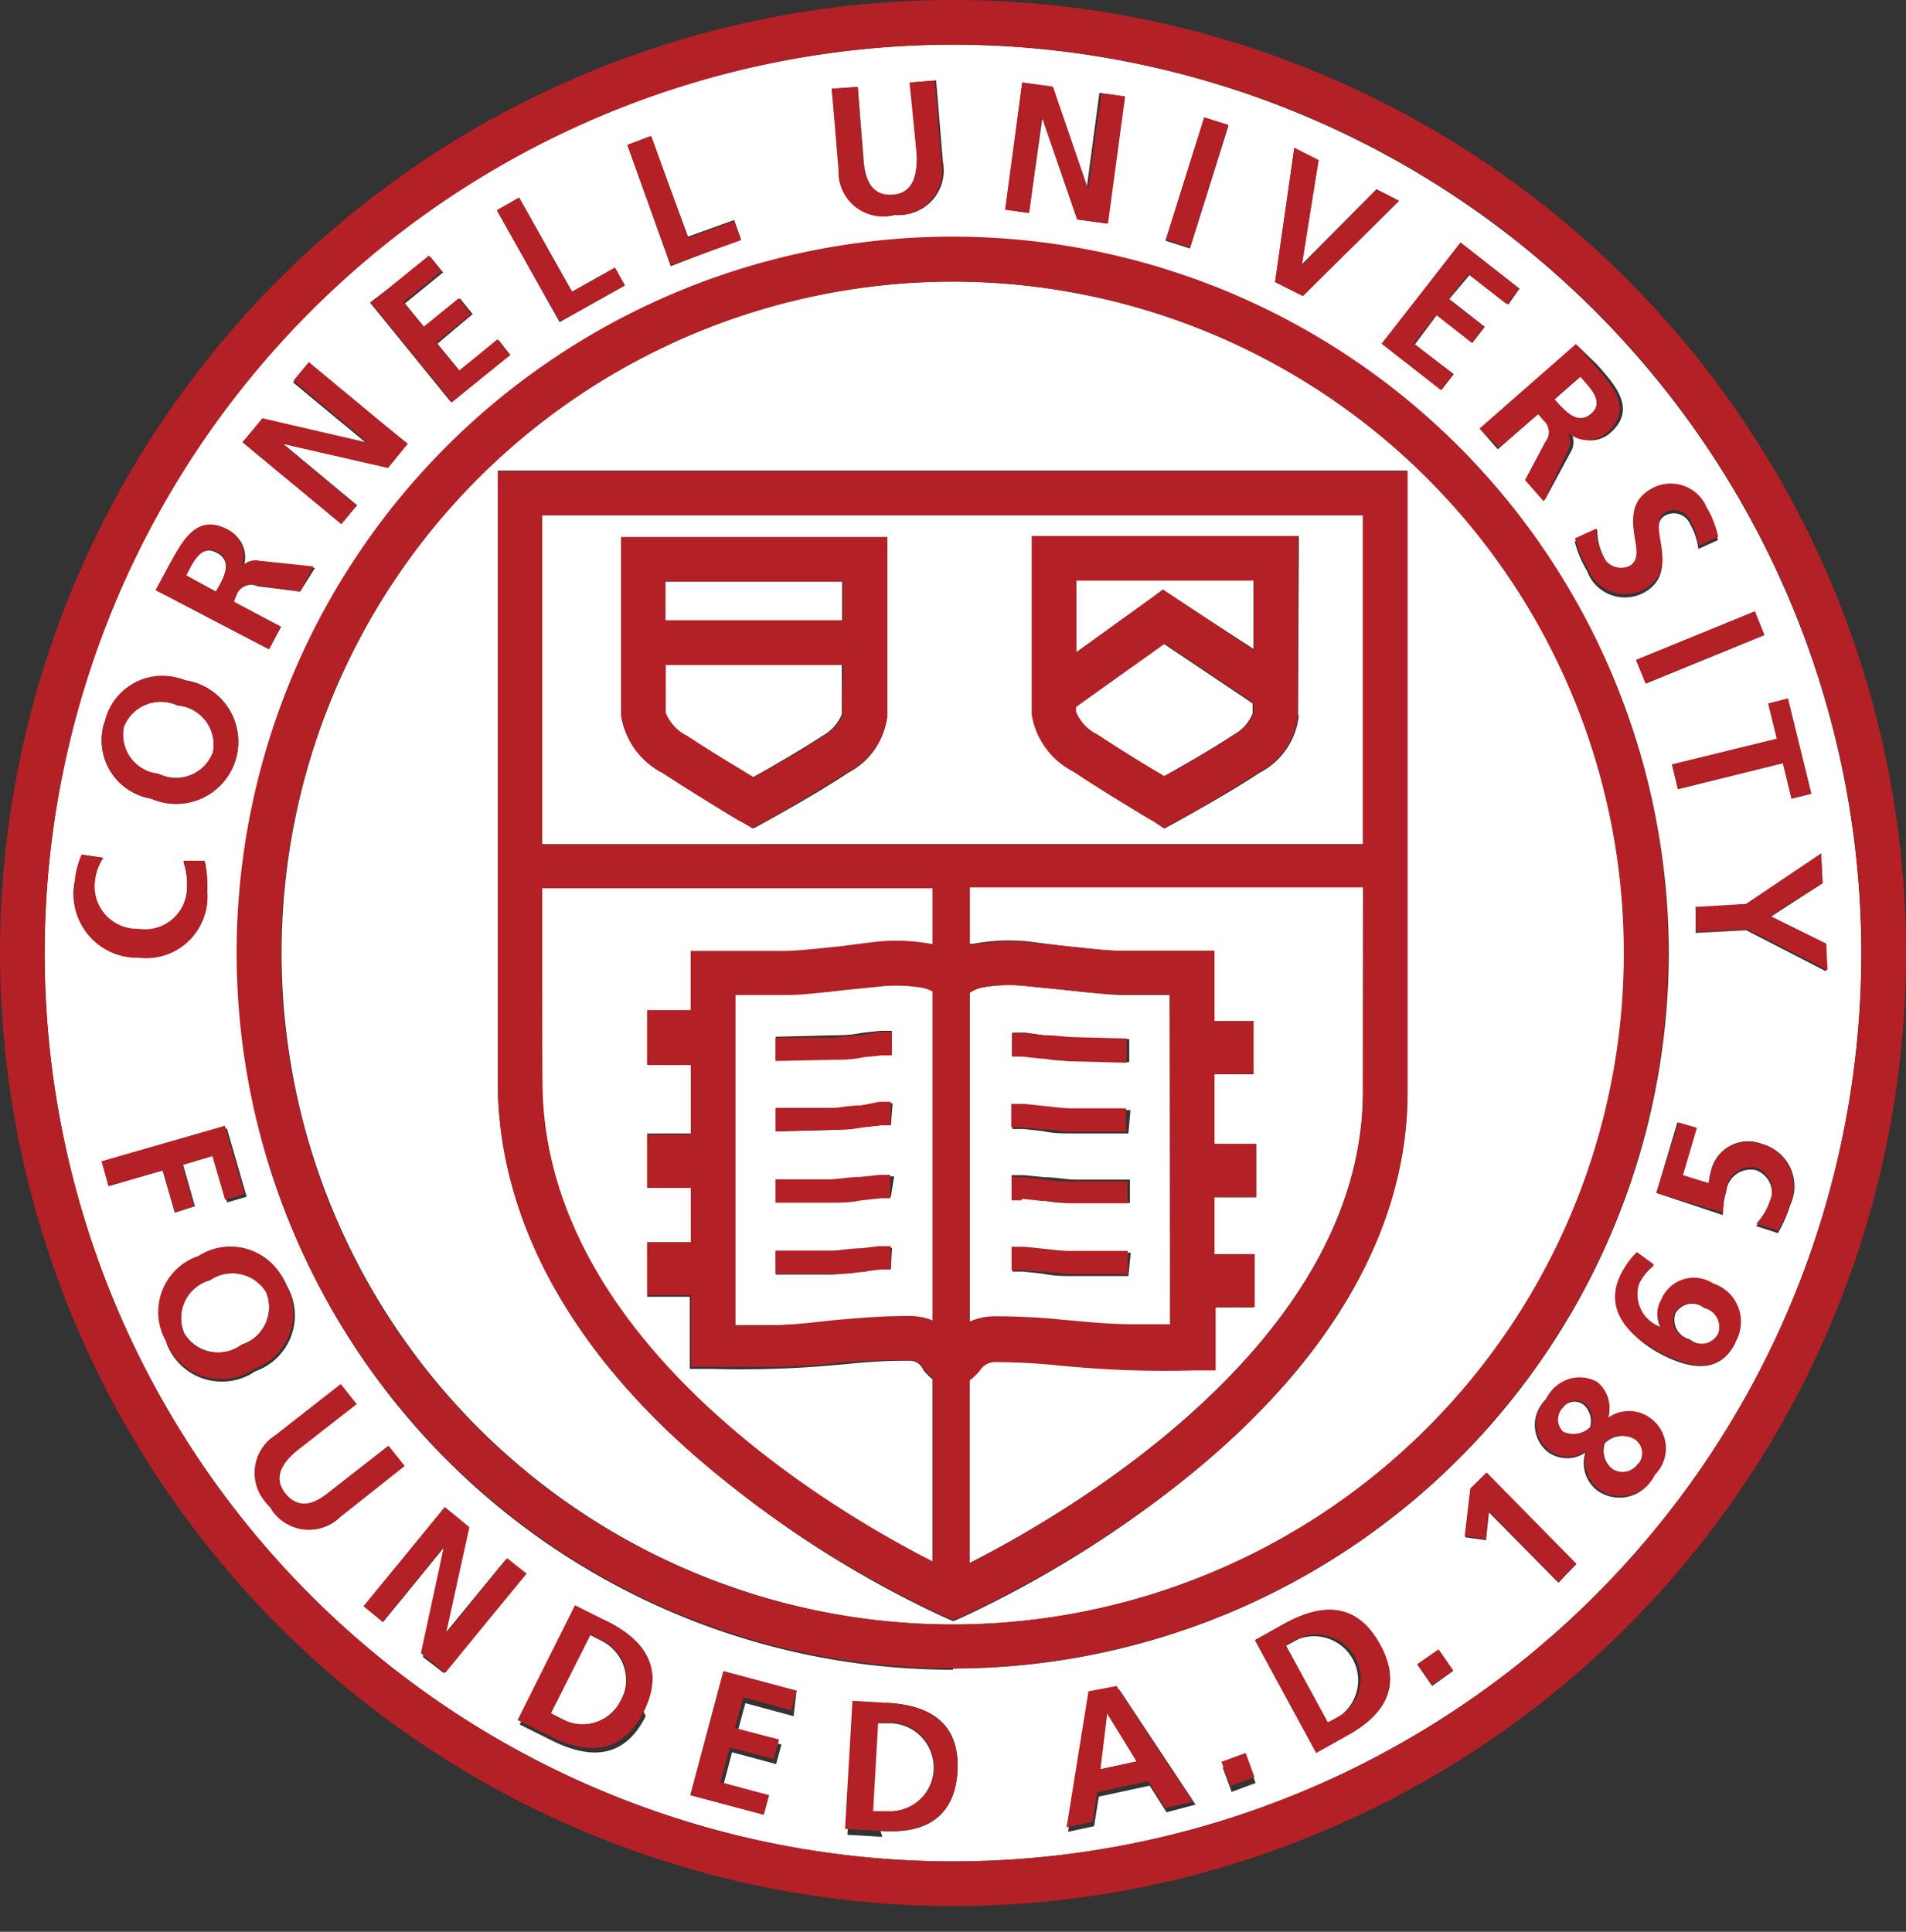
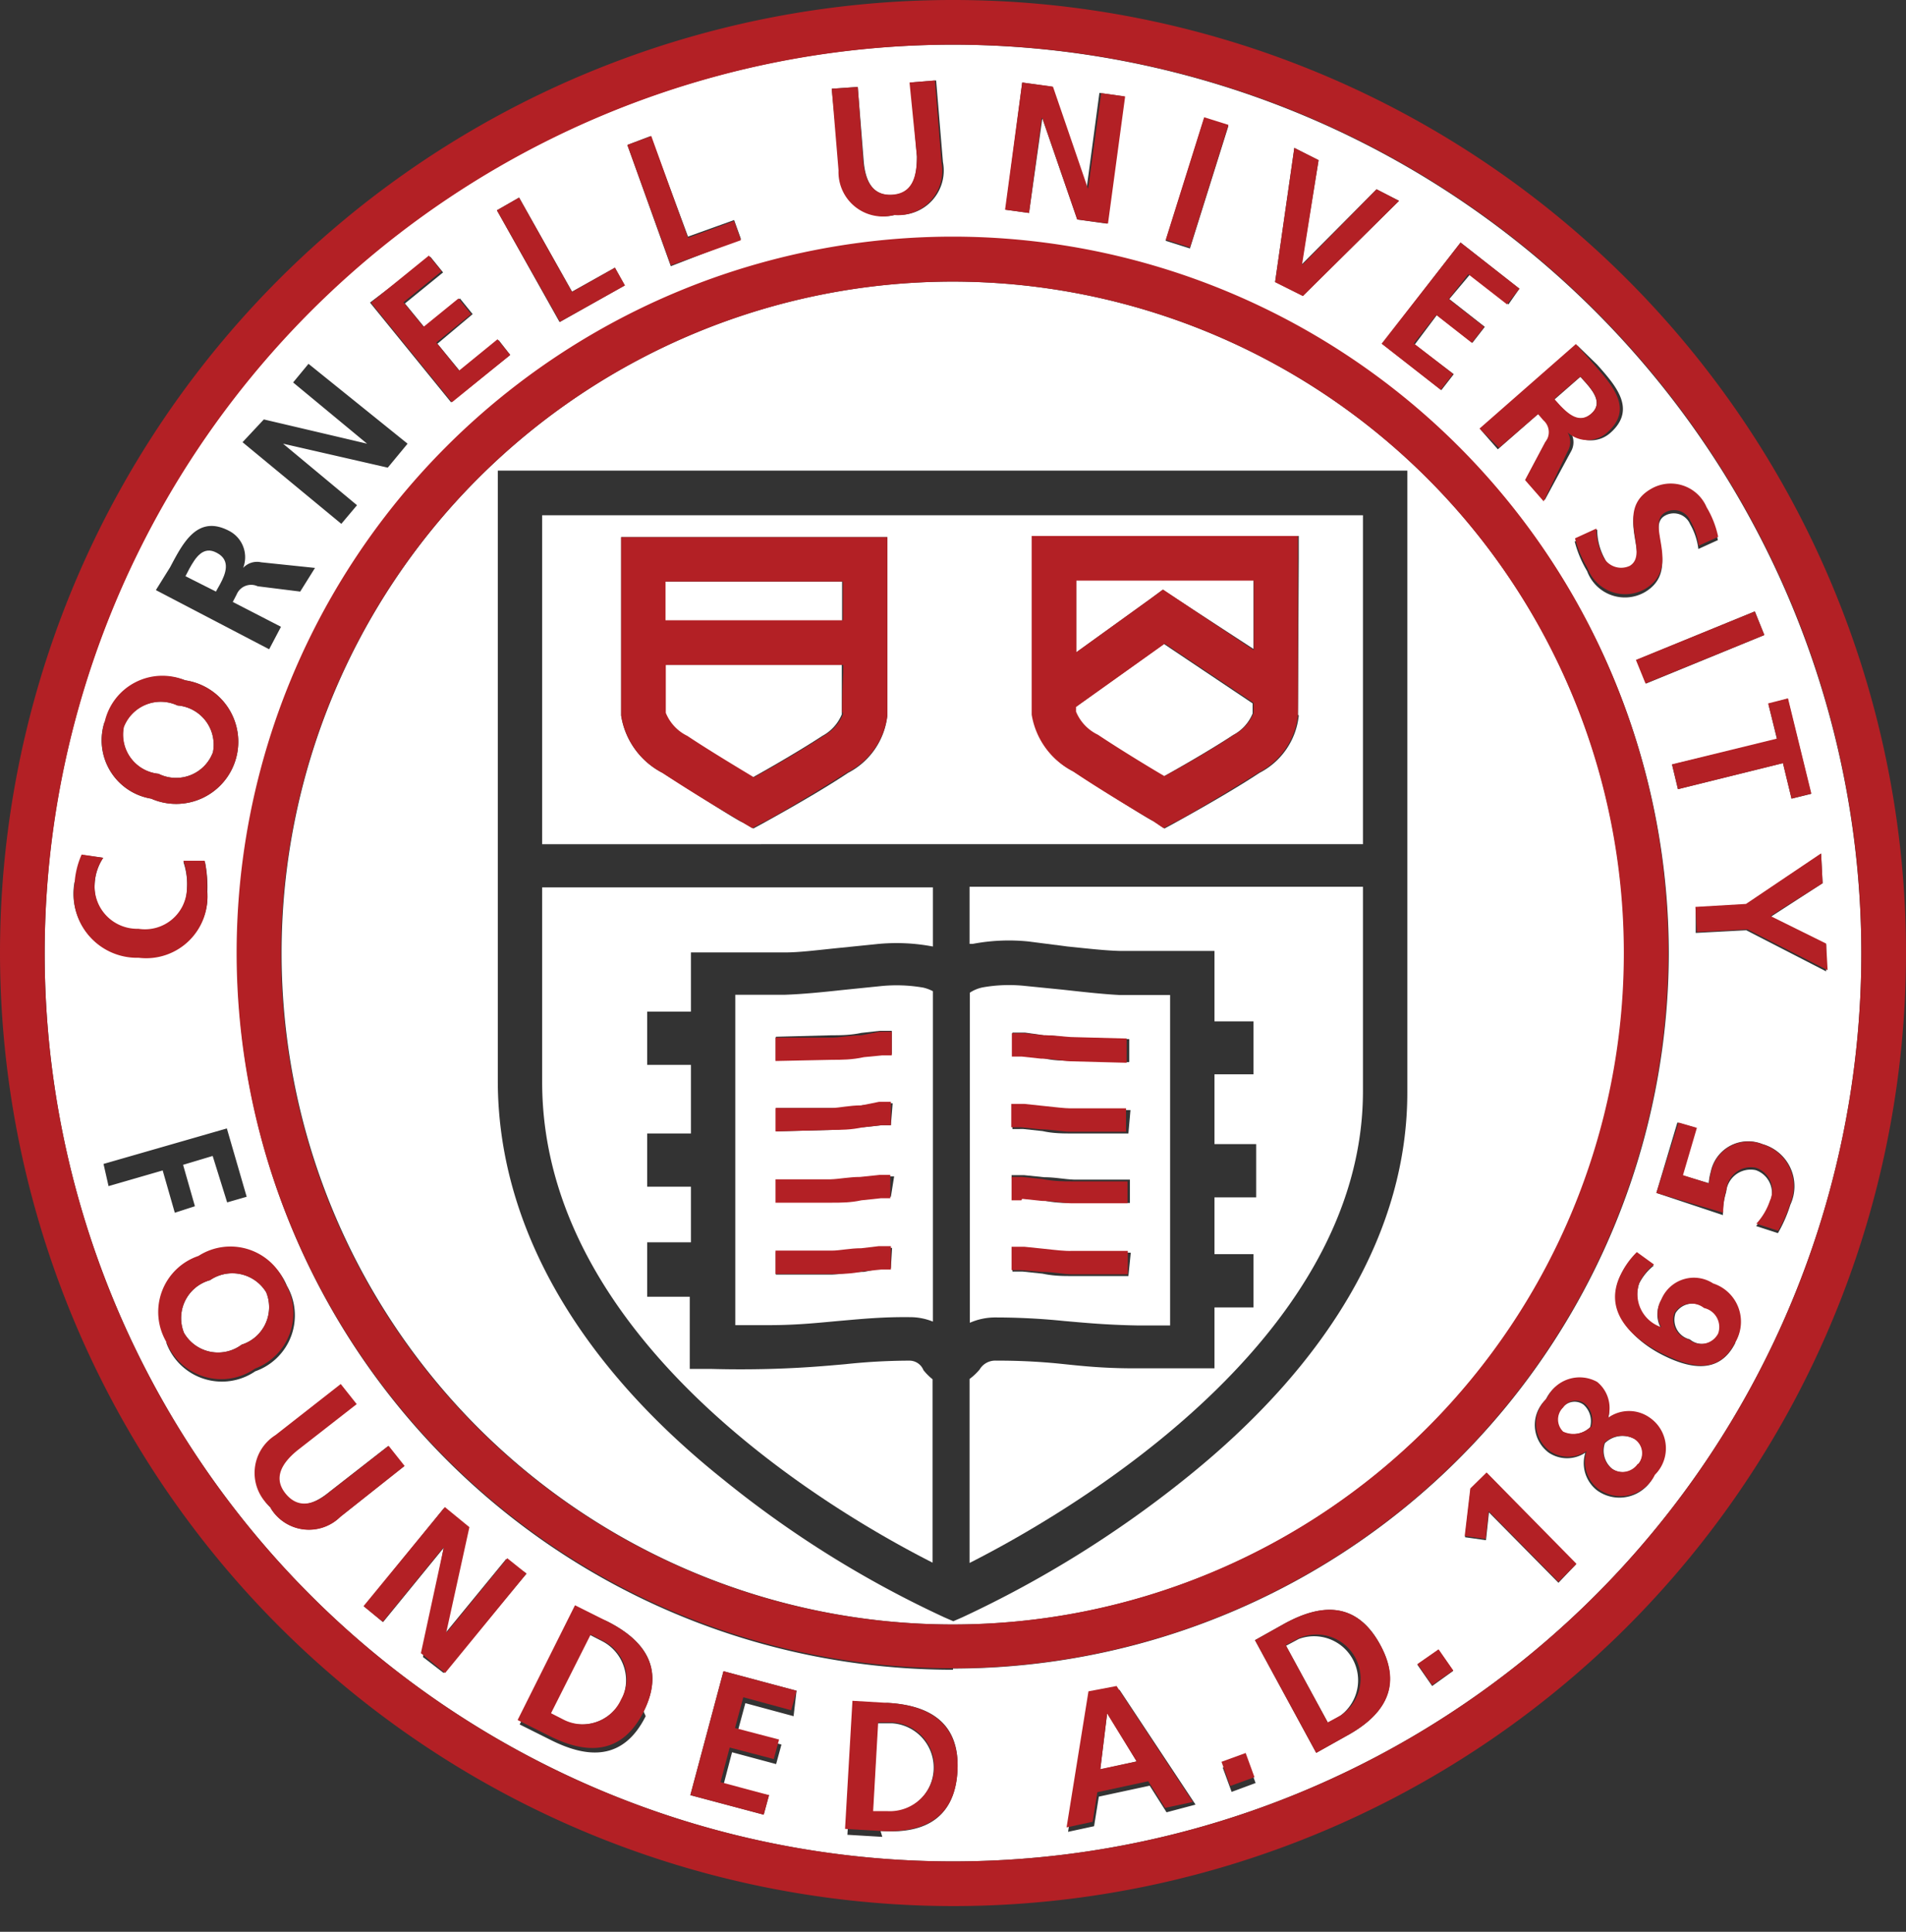
<svg xmlns="http://www.w3.org/2000/svg" id="Layer_1" data-name="Layer 1" viewBox="0 0 64.44 65.31">
  <rect x="0" y="0" width="64.44" height="65.31" fill="#333333" stroke="none" />
  <defs>
    <style>
      .cls-1 {
        fill: #fff;
      }

      .cls-2 {
        fill: #b32025;
      }
    </style>
  </defs>
  <title>brand</title>
  <g>
    <g>
      <path class="cls-1" d="M29.76,33.34l-1.28.13c-0.73.08-1.36,0.14-1.93,0.16l-1.69,0c0,1.24,0,10,0,11.17H26c1,0,1.76-.09,2.45-0.15s1.39-.13,2.3-0.12a2.06,2.06,0,0,1,.79.15V33.51a1.4,1.4,0,0,0-.32-0.12A5.27,5.27,0,0,0,29.76,33.34ZM28.12,35c0.28,0,.62,0,1-0.08l0.62-.07,0.41,0v0.79H29.82l-0.62.06c-0.41,0-.76.08-1.07,0.09l-1.9.05,0-.79Zm2,7.87H29.82L29.21,43c-0.41,0-.76.08-1.07,0.09H27.87l-1.64,0V42.33l1.63,0h0.27c0.28,0,.62,0,1-0.08l0.62-.06,0.41,0Zm0-2.41H29.82l-0.66.07c-0.39,0-.73.08-1,0.08h-0.2l-1.7,0V39.92l1.69,0h0.21c0.27,0,.59,0,1-0.08l0.66-.07h0.41Zm0-2.42H29.82l-0.62.07c-0.4,0-.75.08-1.07,0.09l-1.89.05,0-.79,1.9,0c0.28,0,.62,0,1-0.09l0.64-.07h0.4Z" />
      <path class="cls-1" d="M7.33,18.69c-0.46-.25-0.72.16-0.93,0.54l-0.13.25L7.3,20l0.14-.25C7.63,19.4,7.81,18.94,7.33,18.69Z" />
      <path class="cls-1" d="M18.33,36.58c0,8.86,10,14.63,13.2,16.25v-6.2a1.89,1.89,0,0,1-.31-0.31A0.51,0.51,0,0,0,30.74,46a20.81,20.81,0,0,0-2.16.12c-0.68.06-1.45,0.13-2.55,0.16s-1.93,0-2,0l-0.71,0V43.84H21.88V42h1.48V40.12H21.88v-1.8h1.48V36H21.88v-1.8h1.48v-2h3.17c0.51,0,1.11-.08,1.81-0.15l1.28-.13a6.56,6.56,0,0,1,1.92.08V30H18.33C18.33,33.62,18.33,36.58,18.33,36.58Z" />
      <path class="cls-1" d="M39.35,21.77l-3,2.14h0c0,0.08,0,.13,0,0.16h0a1.5,1.5,0,0,0,.74.78c0.72,0.48,1.72,1.09,2.25,1.4,0.56-.31,1.62-0.92,2.35-1.4a1.44,1.44,0,0,0,.66-0.73V24.06h0s0-.13,0-0.28Z" />
      <polygon class="cls-1" points="37.43 57.94 37.2 59.82 38.43 59.55 37.45 57.94 37.43 57.94" />
      <path class="cls-1" d="M22.47,22.48c0,0.87,0,1.53,0,1.62a1.49,1.49,0,0,0,.73.78c0.72,0.48,1.72,1.09,2.25,1.4,0.56-.31,1.62-0.92,2.35-1.4a1.45,1.45,0,0,0,.66-0.73V24.09h0c0-.09,0-0.63,0-1.36V22.48h-6Z" />
      <path class="cls-1" d="M28.47,19.66h-6V21h6C28.47,20.53,28.47,20.09,28.47,19.66Z" />
      <path class="cls-1" d="M7.1,43.28a1.33,1.33,0,0,0-.88,1.78,1.33,1.33,0,0,0,1.95.4A1.33,1.33,0,0,0,9,43.69,1.34,1.34,0,0,0,7.1,43.28Z" />
      <path class="cls-1" d="M30.15,58.26l-0.48,0-0.17,3,0.48,0A1.49,1.49,0,0,0,30.15,58.26Z" />
      <path class="cls-1" d="M5.36,26.16a1.33,1.33,0,0,0,1.84-.73A1.33,1.33,0,0,0,6,23.85a1.34,1.34,0,0,0-1.82.73A1.33,1.33,0,0,0,5.36,26.16Z" />
      <path class="cls-1" d="M20.35,55.48l-0.43-.22-1.34,2.66L19,58.14A1.49,1.49,0,0,0,20.35,55.48Z" />
      <path class="cls-1" d="M43.91,55.41l-0.43.23,1.42,2.61L45.32,58A1.49,1.49,0,0,0,43.91,55.41Z" />
      <path class="cls-1" d="M57.65,44.22a0.68,0.68,0,0,0-1,.17,0.68,0.68,0,0,0,.48.89,0.65,0.65,0,0,0,1-.2A0.66,0.66,0,0,0,57.65,44.22Z" />
      <path class="cls-1" d="M36.38,19.63c0,0.56,0,1.15,0,1.72v0.71l2.51-1.81,0.42-.31,3.07,2c0-.74,0-1.58,0-2.35h-6Z" />
      <path class="cls-1" d="M53.79,14c0.39-.34.11-0.73-0.17-1.05l-0.19-.21-0.88.77,0.19,0.21C53,14,53.38,14.35,53.79,14Z" />
      <path class="cls-1" d="M32.22,1.51A30.71,30.71,0,1,0,62.93,32.22,30.75,30.75,0,0,0,32.22,1.51Zm29.4,28.35L59.86,31l1.88,0.93,0,0.91-2.7-1.39-1.71.09,0-.86,1.71-.1,2.53-1.71Zm-1.18-6.24,0.79,3.22L60.57,27,60.28,25.8l-3.55.88-0.2-.83L60.08,25l-0.29-1.19Zm-0.79-2.15-4,1.64-0.32-.8,4-1.64Zm-3.86-4.82a1.32,1.32,0,0,1,1.9.61,3.25,3.25,0,0,1,.39,1l-0.66.3a2.22,2.22,0,0,0-.28-0.84,0.6,0.6,0,0,0-.86-0.28c-0.65.38,0.58,1.84-.67,2.58a1.36,1.36,0,0,1-1.95-.71,3.75,3.75,0,0,1-.42-1L54,17.9a2.06,2.06,0,0,0,.26,1,0.68,0.68,0,0,0,.87.37C55.81,18.82,54.56,17.38,55.79,16.65ZM54,12.33c0.61,0.69,1.35,1.5.45,2.3a1,1,0,0,1-1.34,0h0a0.63,0.63,0,0,1,0,.64L52.23,16.9l-0.63-.72,0.68-1.28a0.53,0.53,0,0,0-.06-0.74L52,14l-1.36,1.19-0.57-.65,3.26-2.86ZM51.37,9.76L51,10.29l-1.31-1L49,10.11l1.2,0.94-0.42.54-1.2-.94-0.75,1,1.32,1-0.42.54-2-1.57L49.38,8.2ZM43.76,5l0.82,0.42L44,8.95h0L46.54,6.4,47.3,6.79,44.05,10l-0.94-.47ZM40.71,4l0.82,0.26-1.3,4.14-0.82-.26ZM34.56,2.79l1,0.14,1.18,3.43h0l0.43-3.22L38,3.26l-0.58,4.3-1-.14L35.24,4h0L34.79,7.2,34,7.09ZM29,2.94l0.2,2.5c0.06,0.74.34,1.2,1,1.15S31,6,31,5.29l-0.21-2.5,0.86-.07,0.23,2.76a1.5,1.5,0,0,1-1.6,1.78,1.5,1.5,0,0,1-1.88-1.49L28.12,3ZM22,4.6L23.26,8l1.56-.56,0.23,0.64L22.68,9,21.21,4.9ZM17.55,6.68l1.79,3.18,1.45-.81,0.33,0.6-2.2,1.24L16.8,7.11Zm-3,2,0.43,0.53-1.29,1.05,0.68,0.83,1.18-1,0.43,0.53-1.19,1,0.77,0.94,1.3-1.06L17.25,12l-2,1.6-2.74-3.37Zm-5.63,5.5L12.41,15h0l-2.5-2.07,0.52-.63L13.78,15l-0.67.81L9.57,15h0l2.5,2.08-0.53.63L8.2,14.95Zm-3.17,5c0.43-.81.92-1.8,2-1.23a1,1,0,0,1,.47,1.25h0a0.64,0.64,0,0,1,.61-0.19l1.82,0.19L10.15,20l-1.44-.18A0.53,0.53,0,0,0,8,20.1l-0.13.25L9.5,21.19l-0.4.76-3.83-2Zm-2.16,5.3A2,2,0,0,1,6.26,23a2.1,2.1,0,1,1-1.15,4A2,2,0,0,1,3.54,24.39Zm-1,5.43a2.82,2.82,0,0,1,.24-1L3.49,29a1.73,1.73,0,0,0-.29.91,1.44,1.44,0,0,0,1.48,1.53,1.42,1.42,0,0,0,1.64-1.35,2.37,2.37,0,0,0-.12-0.95H6.93a4.25,4.25,0,0,1,.08,1,2.07,2.07,0,0,1-2.31,2.21A2.14,2.14,0,0,1,2.52,29.82Zm0.91,9.44,4.17-1.2,0.67,2.31-0.66.19L7.19,39.08l-1,.3,0.4,1.4L5.91,41,5.5,39.57l-1.83.53Zm2.18,6.1a2,2,0,0,1,1.09-2.9,2,2,0,0,1,2.93.92,2,2,0,0,1-1.07,2.89A2,2,0,0,1,5.61,45.36Zm3.52,5.57a1.51,1.51,0,0,1,.19-2.41l2.17-1.72L12,47.48l-2,1.56c-0.58.46-.81,0.95-0.4,1.47s0.94,0.41,1.52-.06l2-1.56,0.54,0.68-2.17,1.72A1.51,1.51,0,0,1,9.12,50.93Zm5.1,5L15,52.33h0l-2.05,2.51-0.64-.53L15,51l0.83,0.67-0.78,3.55h0l2.06-2.51L17.8,53.2,15,56.56Zm7.53,2c-0.77,1.54-2,1.41-3.2.81l-1.06-.53,1.95-3.88L20.5,54.8C21.69,55.39,22.53,56.32,21.76,57.86Zm5,0-1.63-.44-0.27,1,1.49,0.4-0.18.66-1.49-.4-0.31,1.18L26,60.69l-0.18.66-2.48-.66,1.12-4.19,2.47,0.66Zm3,4.08-1.18-.07,0.25-4.33L30,57.57c1.32,0.07,2.47.59,2.37,2.31S31.09,62,29.77,61.9Zm9.61-.83-0.57-.9-1.72.37-0.16,1-0.88.19,0.74-4.6,1-.2,2.57,3.88Zm2.2-.69-0.3-.82,0.81-.3,0.3,0.82ZM45.5,58.7l-1,.56-2.07-3.81,1-.56c1.17-.64,2.41-0.8,3.23.71S46.67,58.07,45.5,58.7ZM48.42,57l-0.5-.72,0.71-.5,0.5,0.71Zm-16.2-.55a24.2,24.2,0,1,1,24.2-24.19A24.22,24.22,0,0,1,32.22,56.41Zm20.47-2.94-2.35-2.38-0.1.94-0.71-.1,0.19-1.62,0.55-.54,3,3.09Zm3.22-3.6a1.29,1.29,0,0,1-1.91.48,1.17,1.17,0,0,1-.4-1.28h0a1.11,1.11,0,0,1-1.24,0,1.17,1.17,0,0,1-.1-1.79,1.22,1.22,0,0,1,1.7-.55,1.14,1.14,0,0,1,.41,1.19h0a1.21,1.21,0,0,1,1.41,0A1.26,1.26,0,0,1,55.91,49.88Zm2.76-4.51c-0.54,1.08-1.55.87-2.46,0.41s-2-1.44-1.42-2.69a2.72,2.72,0,0,1,.54-0.75l0.58,0.42a1.81,1.81,0,0,0-.49.6,1.18,1.18,0,0,0,.74,1.52h0a0.94,0.94,0,0,1,0-.94,1.19,1.19,0,0,1,1.75-.54A1.36,1.36,0,0,1,58.67,45.37Zm1.85-4.64a4.66,4.66,0,0,1-.41.93l-0.74-.24a2.17,2.17,0,0,0,.46-0.78,0.81,0.81,0,0,0-.47-1.11,0.83,0.83,0,0,0-1,.74,2.52,2.52,0,0,0-.11.78L56,40.33l0.71-2.38,0.62,0.18-0.47,1.6L57.77,40a2,2,0,0,1,.07-0.39,1.29,1.29,0,0,1,1.75-.93A1.48,1.48,0,0,1,60.53,40.73Z" />
      <path class="cls-1" d="M52.83,47.59a0.57,0.57,0,0,0,0,.82,0.83,0.83,0,0,0,.93-0.16,0.75,0.75,0,0,0-.22-0.76A0.51,0.51,0,0,0,52.83,47.59Z" />
      <path class="cls-1" d="M32.22,9.52a22.7,22.7,0,1,0,22.7,22.7A22.73,22.73,0,0,0,32.22,9.52ZM40,50.05a36.93,36.93,0,0,1-7.47,4.63l-0.3.13-0.3-.13A35.47,35.47,0,0,1,24.43,50c-5-4-7.6-8.68-7.6-13.47V15.91H47.58v21C47.59,41.54,45,46.07,40,50.05Z" />
      <path class="cls-1" d="M46.08,17.42H18.33c0,0.75,0,6.22,0,11.12H46.08C46.08,23.59,46.08,18.15,46.08,17.42ZM30,24.19a2.48,2.48,0,0,1-1.33,1.94c-1.06.71-2.76,1.64-2.83,1.68l-0.37.2-0.37-.21c-0.07,0-1.64-1-2.7-1.67A2.64,2.64,0,0,1,21,24.19c0-.14,0-2.95,0-5.28V18.16h9v0.75C30,24,30,24.16,30,24.19Zm13.91,0a2.47,2.47,0,0,1-1.33,1.94c-1.07.71-2.77,1.64-2.84,1.68l-0.37.2L39,27.76c-0.07,0-1.64-1-2.69-1.67a2.63,2.63,0,0,1-1.4-1.92s0-.17,0-5.29V18.12h9v0.75C43.89,22.27,43.89,24,43.88,24.16Z" />
      <path class="cls-1" d="M35.94,33.46l-1.3-.13a5.1,5.1,0,0,0-1.41.05,1.23,1.23,0,0,0-.44.18V44.72a2.13,2.13,0,0,1,.89-0.18,23,23,0,0,1,2.3.12c0.69,0.06,1.4.13,2.45,0.15h1.13c0-1.21,0-9.93,0-11.17l-1.69,0C37.29,33.61,36.66,33.54,35.94,33.46Zm2.21,9.68-1.9,0c-0.3,0-.63,0-1-0.08l-0.67-.07H34.23l0-.79,0.43,0,0.68,0.07c0.37,0,.69.07,1,0.08l1.89,0ZM34.2,39.73h0.43l0.68,0.07c0.37,0,.68.07,1,0.08l0.89,0,1,0v0.79l-1,0-0.89,0c-0.3,0-.63,0-1-0.08l-0.67-.07H34.23Zm3.95-1.41-1.9,0c-0.31,0-.65,0-1-0.08l-0.65-.07H34.23l0-.79,0.44,0,0.66,0.07c0.38,0,.7.07,1,0.08l1.89,0Zm0-2.41-1.9-.05c-0.31,0-.65,0-1-0.09l-0.65-.07H34.23l0-.79,0.43,0L35.29,35c0.38,0,.7.08,1,0.08l1.89,0.05V35.9Z" />
      <path class="cls-1" d="M32.78,30v1.91l0.11,0a6.52,6.52,0,0,1,1.89-.08L36.1,32c0.69,0.07,1.29.14,1.8,0.15h3.16v2.38h1.32v1.79H41.06v2.36h1.41v1.8H41.06V42.4h1.32v1.8H41.06v2.06l-0.71,0s-0.88,0-2,0-1.87-.09-2.55-0.16A20.79,20.79,0,0,0,33.68,46a0.61,0.61,0,0,0-.56.3,2,2,0,0,1-.34.32v6.22c3.06-1.55,13.3-7.37,13.3-15.95,0,0,0-3.14,0-6.91H32.78Z" />
      <path class="cls-1" d="M54.26,48.79a0.79,0.79,0,0,0,.25.87,0.63,0.63,0,0,0,.88-0.16,0.57,0.57,0,0,0-.1-0.84A0.86,0.86,0,0,0,54.26,48.79Z" />
    </g>
    <path class="cls-2" d="M32.22,64.44A32.22,32.22,0,1,0,0,32.22,32.25,32.25,0,0,0,32.22,64.44Zm0-62.93A30.71,30.71,0,1,1,1.51,32.22,30.75,30.75,0,0,1,32.22,1.51Z" />
    <path class="cls-2" d="M8,32.22A24.2,24.2,0,1,0,32.22,8,24.22,24.22,0,0,0,8,32.22Zm24.2-22.7a22.7,22.7,0,1,1-22.7,22.7A22.73,22.73,0,0,1,32.22,9.52Z" />
    <path class="cls-2" d="M28.14,35.83c0.31,0,.66,0,1.07-0.09l0.62-.06h0.32V34.88l-0.41,0L29.12,35c-0.39,0-.72.08-1,0.08l-1.9,0,0,0.79Z" />
    <path class="cls-2" d="M29.12,42.2c-0.39,0-.72.08-1,0.08H27.85l-1.63,0v0.79l1.64,0h0.26c0.31,0,.67,0,1.07-0.09l0.61-.06h0.32l0-.79-0.41,0Z" />
    <path class="cls-2" d="M29.08,39.79c-0.37,0-.69.07-1,0.08H27.91l-1.69,0v0.79l1.7,0h0.2c0.3,0,.64,0,1-0.08l0.66-.07h0.32l0-.79H29.74Z" />
    <path class="cls-2" d="M29.12,37.37c-0.39,0-.72.08-1,0.09l-1.9,0,0,0.79,1.89-.05c0.31,0,.66,0,1.07-0.09l0.62-.07h0.32l0-.79h-0.4Z" />
    <path class="cls-2" d="M34.56,40.53l0.67,0.07c0.38,0,.72.08,1,0.08l0.89,0,1,0V39.94l-1,0-0.89,0c-0.27,0-.59,0-1-0.08l-0.68-.07H34.2l0,0.79h0.33Z" />
    <path class="cls-2" d="M35.29,35l-0.65-.07-0.43,0,0,0.79h0.33l0.65,0.07c0.39,0,.74.08,1,0.09l1.9,0.05V35.11l-1.89-.05C36,35.05,35.67,35,35.29,35Z" />
    <path class="cls-2" d="M35.31,42.22l-0.68-.07-0.43,0,0,0.79h0.33L35.23,43c0.39,0,.72.08,1,0.08l1.9,0,0-.79-1.89,0C36,42.3,35.68,42.26,35.31,42.22Z" />
-     <path class="cls-2" d="M24.43,50a35.47,35.47,0,0,0,7.5,4.64l0.3,0.13,0.3-.13A36.93,36.93,0,0,0,40,50.05c5-4,7.59-8.52,7.59-13.11v-21H16.83V36.58C16.83,41.36,19.46,46,24.43,50Zm7.1-5.36a2.06,2.06,0,0,0-.79-0.15c-0.91,0-1.58.06-2.3,0.12S27,44.79,26,44.81H24.86c0-1.21,0-9.93,0-11.17l1.69,0c0.58,0,1.21-.08,1.93-0.16l1.28-.13a5.27,5.27,0,0,1,1.45.05,1.4,1.4,0,0,1,.32.12V44.68Zm14.55-7.74c0,8.58-10.24,14.4-13.3,15.95V46.67a2,2,0,0,0,.34-0.32,0.61,0.61,0,0,1,.56-0.3,20.79,20.79,0,0,1,2.16.12c0.68,0.06,1.45.13,2.55,0.16s1.93,0,2,0l0.71,0V44.19h1.32V42.4H41.06V40.47h1.41v-1.8H41.06V36.31h1.32V34.52H41.06V32.14H37.9c-0.51,0-1.11-.08-1.8-0.15l-1.31-.13a6.52,6.52,0,0,0-1.89.08l-0.11,0V30h13.3C46.08,33.8,46.08,36.94,46.08,36.94Zm-6.53,7.87H38.42c-1,0-1.76-.09-2.45-0.15a23,23,0,0,0-2.3-.12,2.13,2.13,0,0,0-.89.18V33.56a1.23,1.23,0,0,1,.44-0.18,5.1,5.1,0,0,1,1.41-.05l1.3,0.13c0.73,0.08,1.35.14,1.92,0.16l1.69,0C39.55,34.88,39.56,43.6,39.56,44.81ZM18.33,17.42H46.08c0,0.74,0,6.18,0,11.13H18.33C18.33,23.64,18.33,18.17,18.33,17.42Zm0,12.61h13.2v1.89a6.56,6.56,0,0,0-1.92-.08L28.33,32c-0.7.07-1.3,0.14-1.81,0.15H23.35v2H21.88V36h1.48v2.36H21.88v1.8h1.48V42H21.88v1.79h1.48v2.42l0.71,0s0.88,0,2,0,1.87-.09,2.55-0.16A20.81,20.81,0,0,1,30.74,46a0.51,0.51,0,0,1,.49.28,1.89,1.89,0,0,0,.31.31v6.2c-3.21-1.63-13.2-7.39-13.2-16.25C18.33,36.58,18.33,33.62,18.33,30Z" />
    <path class="cls-2" d="M30,18.16H21v0.75c0,2.33,0,5.14,0,5.28a2.64,2.64,0,0,0,1.4,1.94c1.06,0.71,2.63,1.63,2.7,1.67L25.43,28l0.37-.2c0.07,0,1.77-1,2.83-1.68A2.48,2.48,0,0,0,30,24.19s0-.16,0-5.28V18.16Zm-7.5,1.5h6c0,0.42,0,.87,0,1.31h-6V19.66Zm6,4.43h0v0.06a1.45,1.45,0,0,1-.66.73c-0.72.48-1.79,1.09-2.35,1.4-0.53-.32-1.53-0.92-2.25-1.4a1.49,1.49,0,0,1-.73-0.78c0-.09,0-0.75,0-1.62h6v0.26C28.47,23.47,28.47,24,28.47,24.09Z" />
    <path class="cls-2" d="M35.29,37.39l-0.66-.07-0.44,0,0,0.79h0.33l0.65,0.07c0.39,0,.73.08,1,0.08l1.9,0,0-.79-1.89,0C36,37.47,35.67,37.43,35.29,37.39Z" />
    <path class="cls-2" d="M43.88,18.12h-9v0.75c0,5.12,0,5.25,0,5.29a2.63,2.63,0,0,0,1.4,1.92c1.05,0.71,2.62,1.63,2.69,1.67L39.34,28l0.37-.2c0.07,0,1.77-1,2.84-1.68a2.47,2.47,0,0,0,1.33-1.94c0-.11,0-1.89,0-5.28V18.12Zm-1.5,5.94v0.05a1.44,1.44,0,0,1-.66.73c-0.72.49-1.79,1.09-2.35,1.4-0.53-.31-1.53-0.92-2.25-1.4a1.5,1.5,0,0,1-.74-0.78h0s0-.08,0-0.16h0l3-2.14,3,2c0,0.15,0,.25,0,0.28h0Zm-3.06-4.13-0.42.31-2.51,1.81V21.35c0-.57,0-1.16,0-1.72h6c0,0.77,0,1.61,0,2.35Z" />
    <path class="cls-2" d="M7,30.1a4.25,4.25,0,0,0-.08-1H6.2a2.37,2.37,0,0,1,.12.95,1.42,1.42,0,0,1-1.64,1.35,1.44,1.44,0,0,1-1.48-1.53A1.73,1.73,0,0,1,3.49,29l-0.73-.11a2.82,2.82,0,0,0-.24,1,2.14,2.14,0,0,0,2.17,2.49A2.07,2.07,0,0,0,7,30.1Z" />
    <path class="cls-2" d="M5.11,27a2.1,2.1,0,1,0,1.15-4,2,2,0,0,0-2.72,1.4A2,2,0,0,0,5.11,27ZM4.19,24.58A1.34,1.34,0,0,1,6,23.85,1.33,1.33,0,0,1,7.2,25.43a1.33,1.33,0,0,1-1.84.73A1.33,1.33,0,0,1,4.19,24.58Z" />
-     <path class="cls-2" d="M9.5,21.19l-1.59-.85L8,20.1a0.53,0.53,0,0,1,.68-0.31L10.15,20l0.45-.85-1.82-.19a0.64,0.64,0,0,0-.61.19h0a1,1,0,0,0-.47-1.25c-1.07-.57-1.55.42-2,1.23l-0.44.82,3.83,2ZM7.44,19.77L7.3,20l-1-.55,0.13-.25c0.2-.38.47-0.78,0.93-0.54S7.63,19.4,7.44,19.77Z" />
-     <polygon class="cls-2" points="12.06 17.09 9.56 15.01 9.57 15.01 13.12 15.82 13.78 15.01 10.44 12.24 9.92 12.87 12.42 14.95 12.41 14.96 8.87 14.14 8.2 14.95 11.54 17.72 12.06 17.09" />
    <polygon class="cls-2" points="17.25 12 16.82 11.47 15.52 12.53 14.75 11.58 15.93 10.62 15.5 10.09 14.32 11.05 13.64 10.22 14.93 9.17 14.5 8.64 12.54 10.23 15.28 13.6 17.25 12" />
    <polygon class="cls-2" points="21.13 9.65 20.79 9.05 19.34 9.87 17.55 6.68 16.8 7.11 18.93 10.88 21.13 9.65" />
    <polygon class="cls-2" points="25.05 8.12 24.82 7.47 23.26 8.04 22.02 4.6 21.21 4.9 22.68 8.97 25.05 8.12" />
    <path class="cls-2" d="M30.23,7.27a1.5,1.5,0,0,0,1.6-1.78L31.61,2.72l-0.86.07L31,5.29C31,6,30.83,6.53,30.18,6.58s-0.93-.41-1-1.15L29,2.94,28.12,3l0.23,2.76A1.5,1.5,0,0,0,30.23,7.27Z" />
    <polygon class="cls-2" points="35.22 3.99 35.24 3.99 36.42 7.42 37.46 7.56 38.04 3.26 37.23 3.15 36.79 6.37 36.78 6.37 35.6 2.93 34.56 2.79 33.98 7.09 34.79 7.2 35.22 3.99" />
    <rect class="cls-2" x="38.3" y="5.74" width="4.34" height="0.86" transform="translate(22.47 42.93) rotate(-72.58)" />
    <polygon class="cls-2" points="47.3 6.79 46.54 6.4 44.03 8.95 44.02 8.95 44.58 5.41 43.76 5 43.11 9.54 44.05 10.01 47.3 6.79" />
    <polygon class="cls-2" points="48.71 13.18 49.13 12.64 47.8 11.61 48.56 10.65 49.76 11.59 50.18 11.05 48.98 10.11 49.64 9.27 50.95 10.29 51.37 9.76 49.38 8.2 46.71 11.62 48.71 13.18" />
    <path class="cls-2" d="M50.68,15.14L52,14l0.18,0.21a0.53,0.53,0,0,1,.06.74l-0.68,1.28,0.63,0.72L53,15.26a0.63,0.63,0,0,0,0-.64h0a1,1,0,0,0,1.34,0c0.91-.8.16-1.6-0.45-2.3l-0.61-.69-3.26,2.86Zm2.75-2.41,0.19,0.21c0.28,0.32.57,0.71,0.17,1.05s-0.77,0-1.05-.29l-0.19-.21Z" />
    <path class="cls-2" d="M54.23,18.87a2.06,2.06,0,0,1-.26-1l-0.72.33a3.75,3.75,0,0,0,.42,1,1.36,1.36,0,0,0,1.95.71c1.25-.74,0-2.19.67-2.58a0.6,0.6,0,0,1,.86.28,2.22,2.22,0,0,1,.28.84l0.66-.3a3.25,3.25,0,0,0-.39-1,1.32,1.32,0,0,0-1.9-.61c-1.24.73,0,2.17-.7,2.59A0.68,0.68,0,0,1,54.23,18.87Z" />
    <rect class="cls-2" x="55.31" y="21.46" width="4.34" height="0.86" transform="translate(-4.01 23.33) rotate(-22.19)" />
    <polygon class="cls-2" points="56.53 25.84 56.73 26.68 60.28 25.8 60.57 27 61.24 26.83 60.45 23.61 59.78 23.78 60.08 24.97 56.53 25.84" />
    <polygon class="cls-2" points="57.32 30.66 57.37 31.51 59.08 31.42 61.79 32.8 61.74 31.9 59.86 30.97 61.62 29.86 61.57 28.85 59.03 30.56 57.32 30.66" />
-     <polygon class="cls-2" points="5.91 40.98 6.56 40.78 6.16 39.38 7.18 39.08 7.61 40.56 8.27 40.37 7.6 38.06 3.43 39.26 3.67 40.1 5.5 39.57 5.91 40.98" />
    <path class="cls-2" d="M9.64,43.38a2,2,0,0,0-2.93-.92,2,2,0,0,0-1.09,2.9,2,2,0,0,0,3,.91A2,2,0,0,0,9.64,43.38ZM8.17,45.46a1.33,1.33,0,0,1-1.95-.4,1.33,1.33,0,0,1,.88-1.78A1.34,1.34,0,0,1,9,43.69,1.33,1.33,0,0,1,8.17,45.46Z" />
    <path class="cls-2" d="M11.51,51.28l2.17-1.72-0.54-.68-2,1.56C10.6,50.9,10.07,51,9.66,50.5s-0.18-1,.4-1.47l2-1.56-0.54-.68L9.31,48.52a1.51,1.51,0,0,0-.19,2.41A1.51,1.51,0,0,0,11.51,51.28Z" />
    <polygon class="cls-2" points="17.15 52.68 15.1 55.19 15.09 55.18 15.87 51.63 15.04 50.95 12.29 54.3 12.94 54.83 14.99 52.32 15 52.33 14.23 55.89 15.05 56.56 17.8 53.2 17.15 52.68" />
    <path class="cls-2" d="M20.5,54.8l-1.06-.53L17.5,58.15l1.06,0.53c1.18,0.6,2.43.72,3.2-.81S21.69,55.39,20.5,54.8ZM21,57.45a1.42,1.42,0,0,1-1.94.69l-0.43-.22,1.34-2.66,0.43,0.22A1.42,1.42,0,0,1,21,57.45Z" />
    <polygon class="cls-2" points="23.34 60.69 25.82 61.35 26 60.69 24.36 60.25 24.67 59.08 26.16 59.47 26.34 58.81 24.85 58.42 25.13 57.38 26.75 57.82 26.93 57.16 24.46 56.5 23.34 60.69" />
    <path class="cls-2" d="M30,57.57l-1.18-.07-0.25,4.33,1.18,0.07c1.32,0.07,2.52-.31,2.62-2S31.34,57.64,30,57.57Zm0,3.66-0.48,0,0.17-3,0.48,0A1.49,1.49,0,0,1,30,61.23Z" />
    <path class="cls-2" d="M36.8,57.18l-0.74,4.6,0.88-.19,0.16-1,1.72-.37,0.57,0.9,0.94-.2L37.75,57Zm0.4,2.63,0.23-1.88h0l1,1.62Z" />
    <rect class="cls-2" x="41.42" y="59.39" width="0.87" height="0.87" transform="translate(-17.93 17.91) rotate(-19.99)" />
    <path class="cls-2" d="M43.43,54.89l-1,.56,2.07,3.81,1-.56c1.16-.63,2-1.58,1.16-3.1S44.6,54.25,43.43,54.89ZM45.32,58l-0.43.23-1.42-2.61,0.43-.23A1.49,1.49,0,0,1,45.32,58Z" />
    <rect class="cls-2" x="48.09" y="55.93" width="0.87" height="0.87" transform="translate(-23.48 37.75) rotate(-34.78)" />
    <polygon class="cls-2" points="49.71 50.32 49.52 51.93 50.23 52.03 50.33 51.09 52.69 53.48 53.3 52.87 50.26 49.78 49.71 50.32" />
    <path class="cls-2" d="M55.78,47.93a1.21,1.21,0,0,0-1.41,0h0A1.14,1.14,0,0,0,54,46.72a1.22,1.22,0,0,0-1.7.55,1.17,1.17,0,0,0,.1,1.79,1.11,1.11,0,0,0,1.24,0h0a1.17,1.17,0,0,0,.4,1.28,1.29,1.29,0,0,0,1.91-.48A1.26,1.26,0,0,0,55.78,47.93Zm-2,.31a0.83,0.83,0,0,1-.93.16,0.57,0.57,0,0,1,0-.82,0.51,0.51,0,0,1,.76-0.1A0.75,0.75,0,0,1,53.8,48.24Zm1.59,1.25a0.63,0.63,0,0,1-.88.16,0.79,0.79,0,0,1-.25-0.87,0.86,0.86,0,0,1,1-.14A0.57,0.57,0,0,1,55.39,49.49Z" />
    <path class="cls-2" d="M57.92,43.39a1.19,1.19,0,0,0-1.75.54,0.94,0.94,0,0,0,0,.94h0a1.18,1.18,0,0,1-.74-1.52,1.81,1.81,0,0,1,.49-0.6l-0.58-.42a2.72,2.72,0,0,0-.54.75c-0.63,1.25.36,2.17,1.42,2.69s1.92,0.66,2.46-.41A1.36,1.36,0,0,0,57.92,43.39Zm0.17,1.69a0.65,0.65,0,0,1-1,.2,0.68,0.68,0,0,1-.48-0.89,0.68,0.68,0,0,1,1-.17A0.66,0.66,0,0,1,58.09,45.08Z" />
    <path class="cls-2" d="M59.6,38.69a1.29,1.29,0,0,0-1.75.93,2,2,0,0,0-.07.39l-0.88-.28,0.47-1.6-0.62-.18L56,40.33,58.26,41a2.52,2.52,0,0,1,.11-0.78,0.83,0.83,0,0,1,1-.74,0.81,0.81,0,0,1,.47,1.11,2.17,2.17,0,0,1-.46.78l0.74,0.24a4.66,4.66,0,0,0,.41-0.93A1.48,1.48,0,0,0,59.6,38.69Z" />
  </g>
</svg>